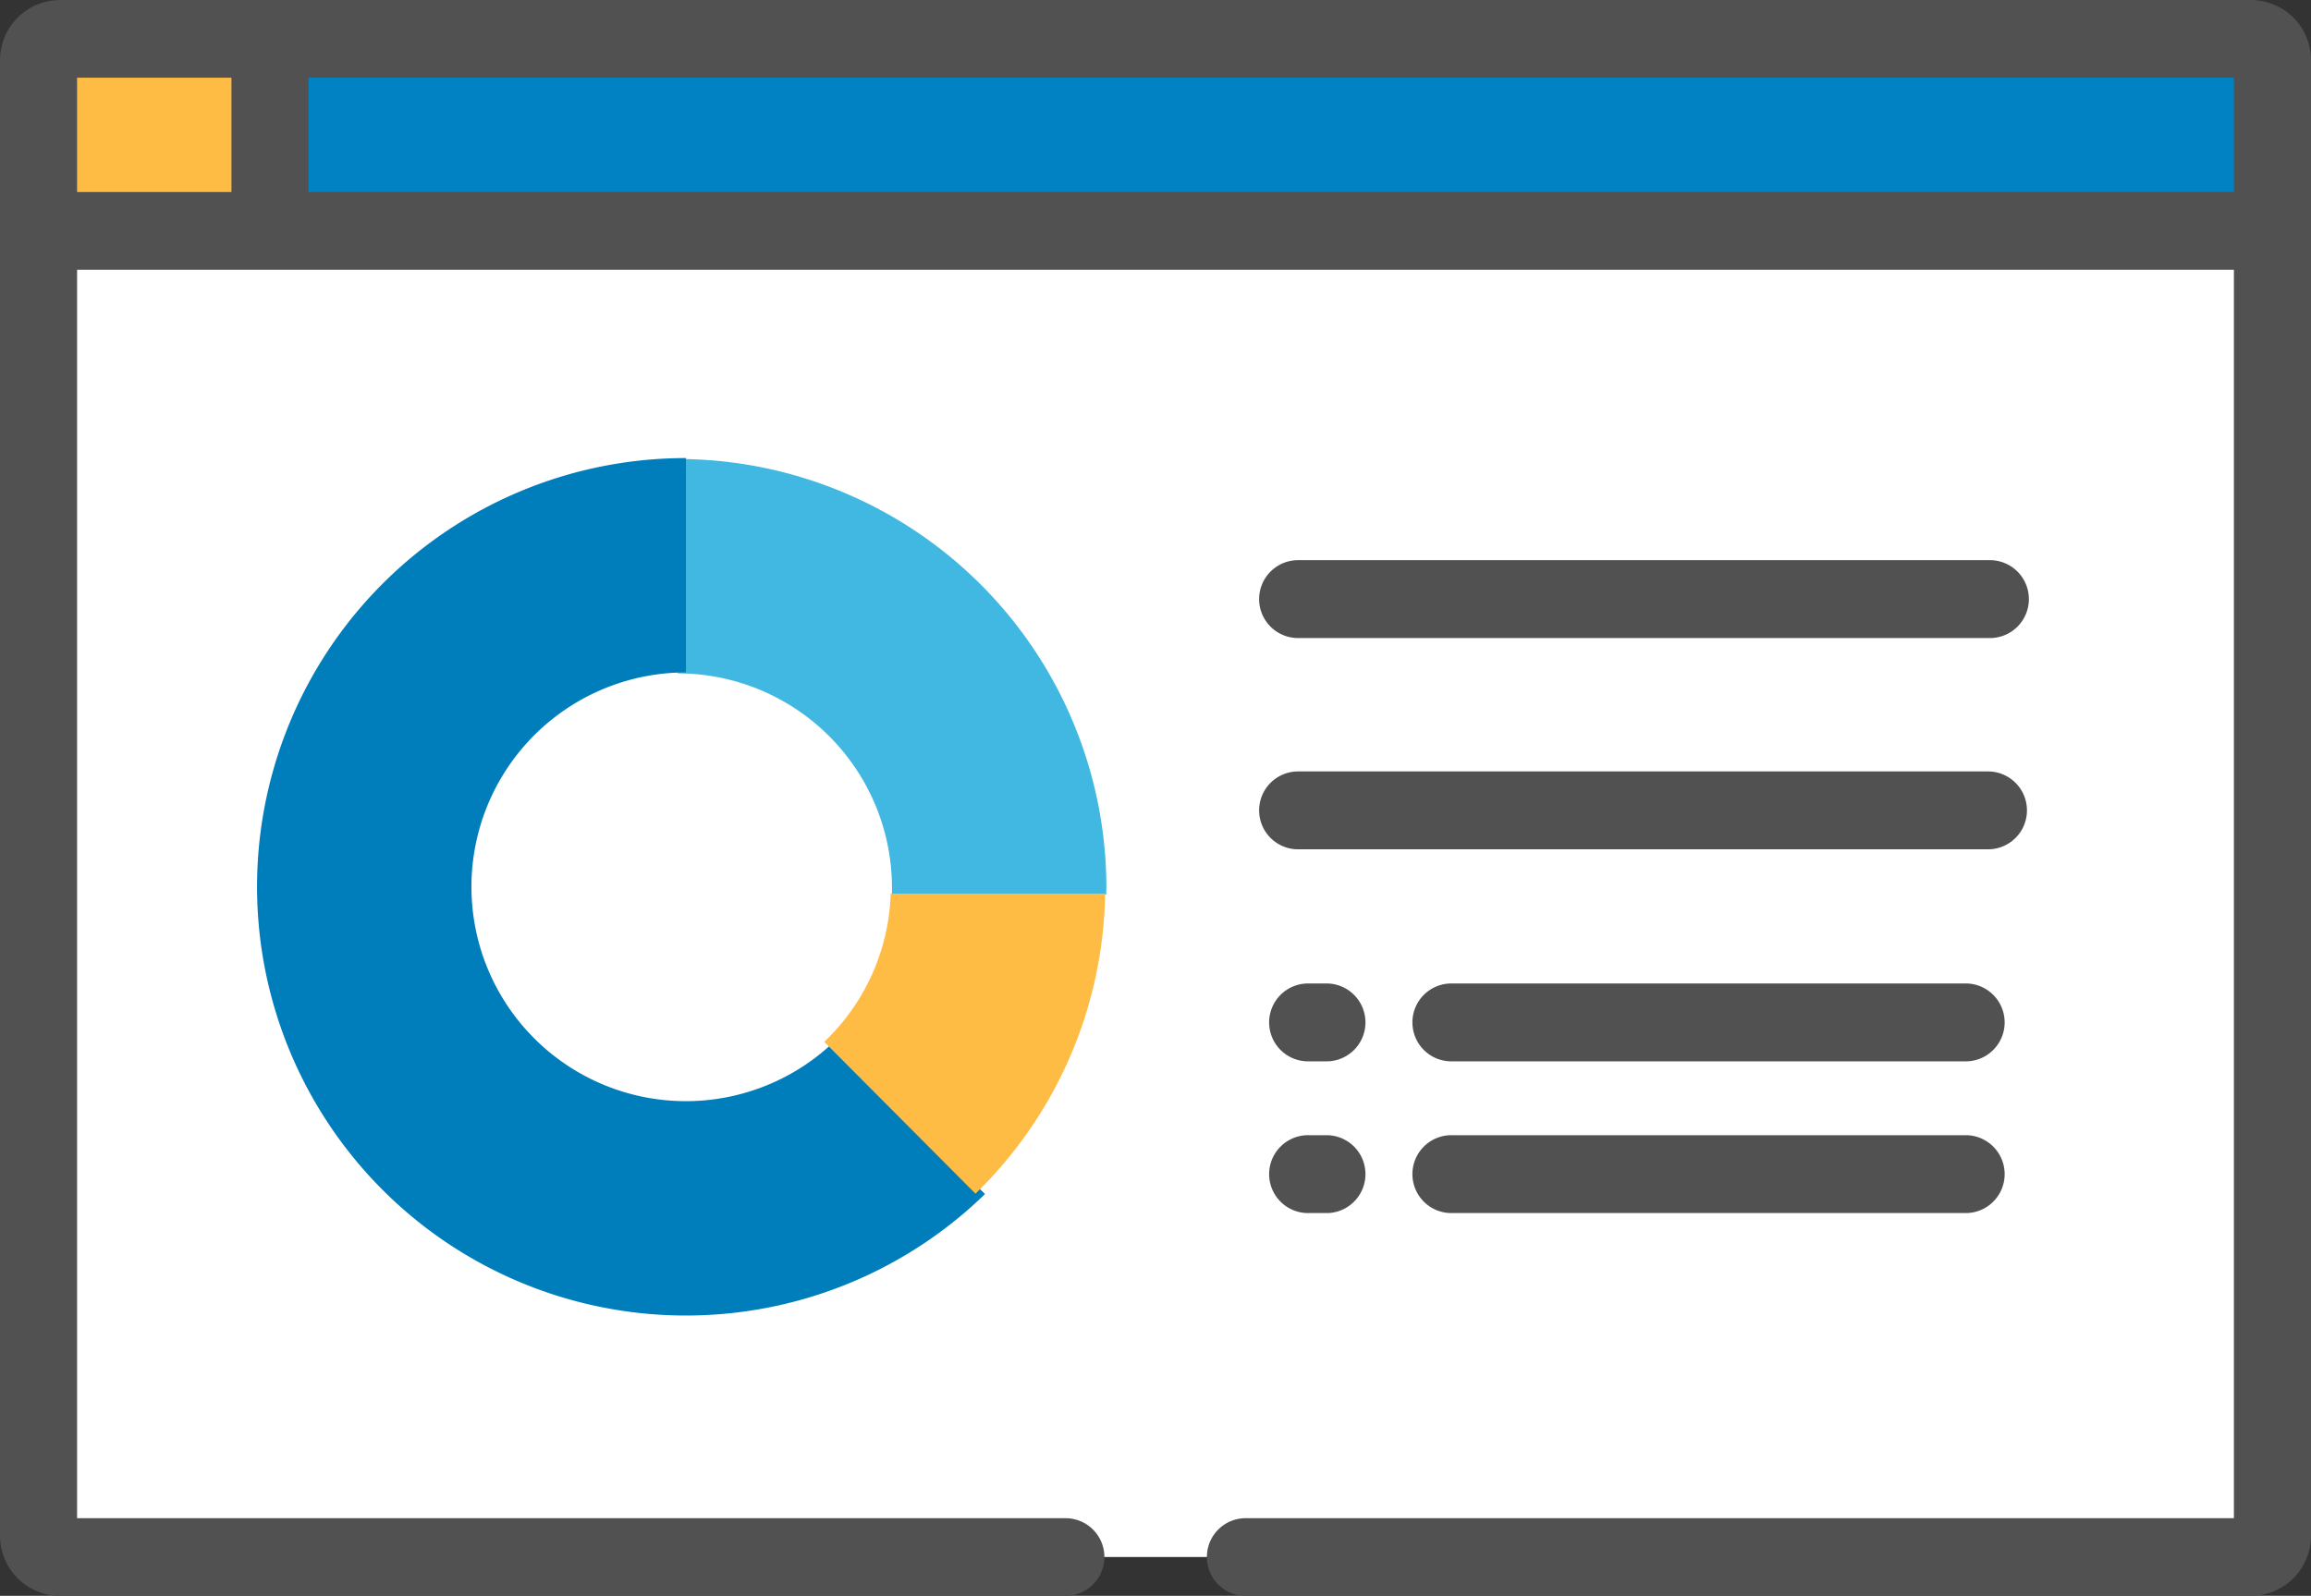
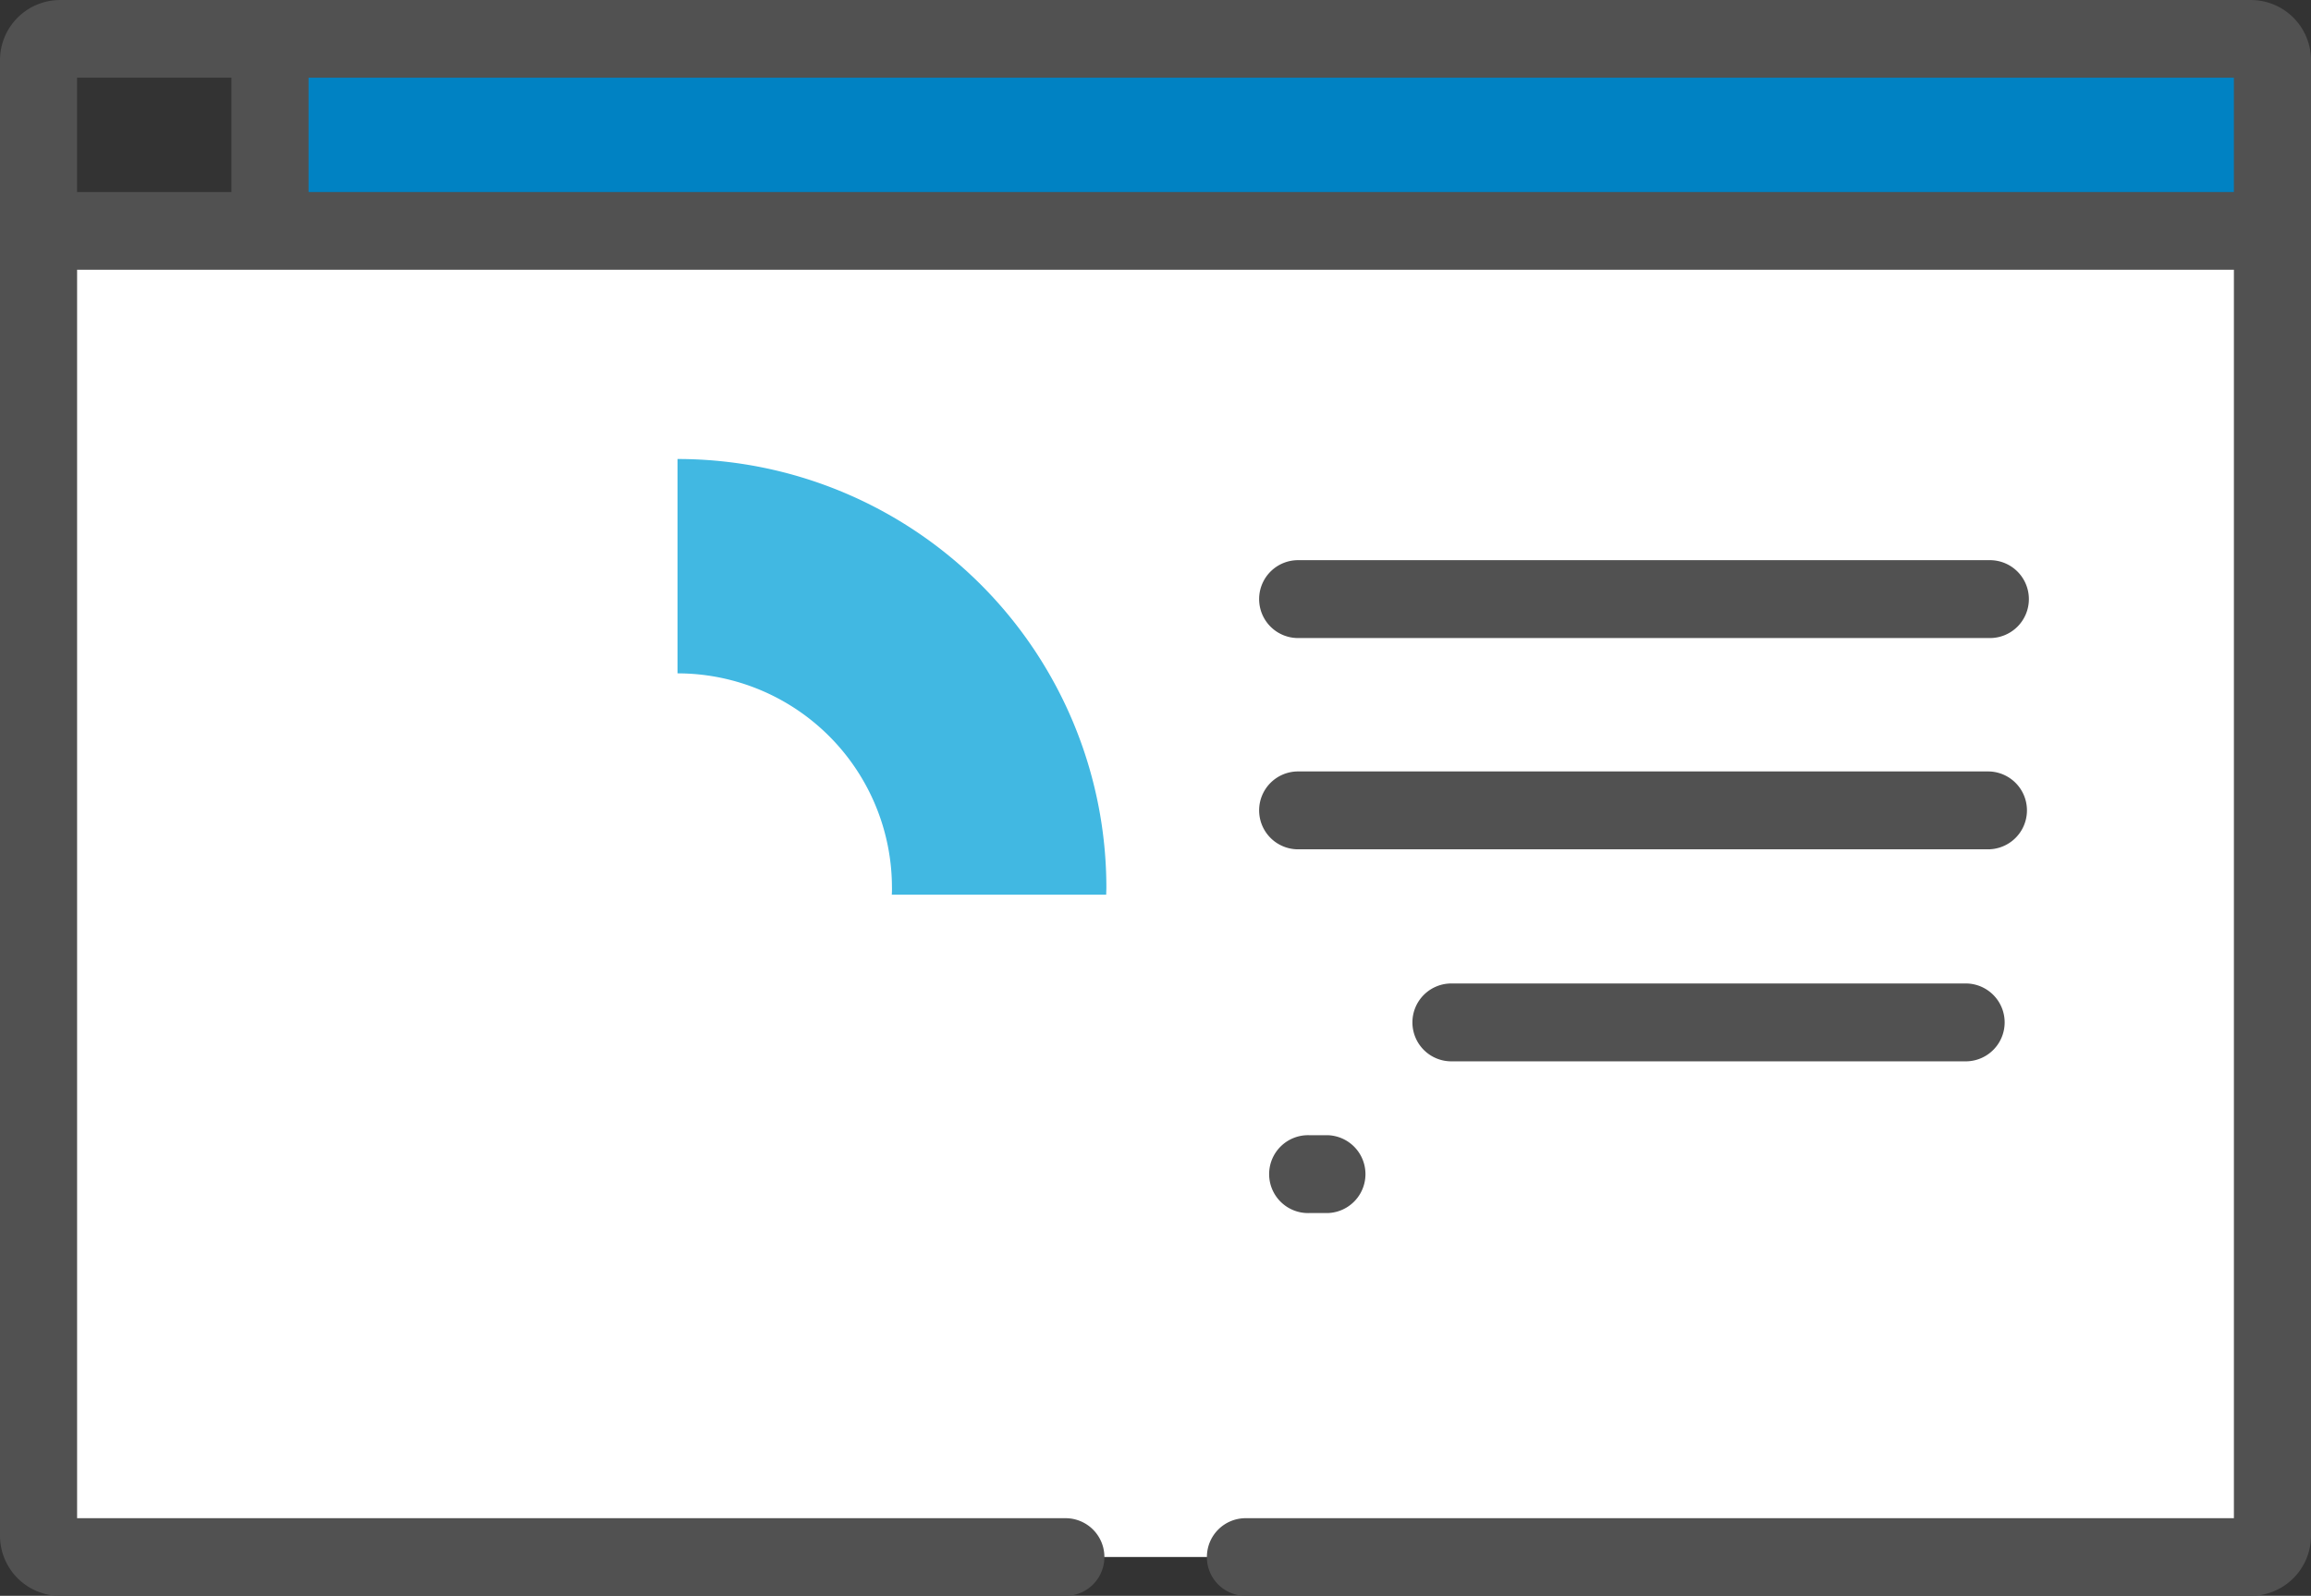
<svg xmlns="http://www.w3.org/2000/svg" height="67" viewBox="0 0 97 67" width="97">
  <rect x="0" y="0" width="97" height="67" fill="#333333" stroke="none" />
  <path d="m1337.02 1228.348v55.184a.9.9 0 0 0 .9.9h91.943a.9.9 0 0 0 .895-.9v-55.184zm0 0" fill="#fff" transform="translate(-1335.386 -1219.063)" />
  <path d="m1453.289 1202.031h-83.242v8.083h84.135v-7.179a.9.9 0 0 0 -.893-.9zm0 0" fill="#0082c3" transform="translate(-1358.817 -1200.393)" />
-   <path d="m1346.835 1202.031h-8.91a.9.9 0 0 0 -.9.9v7.179h9.815zm0 0" fill="#ffbc45" transform="translate(-1335.386 -1200.393)" />
  <path d="m1439.488 1280.956c0 .1 0 .195-.008.293h9c0-.1.007-.2.007-.293a18 18 0 0 0 -18-18v9a9 9 0 0 1 9 9zm0 0" fill="#41b8e2" transform="translate(-1402.049 -1243.685)" />
-   <path d="m1392.745 1287.475a9 9 0 1 1 -6.2-15.519v-9a18 18 0 1 0 12.55 30.9zm0 0" fill="#007dbb" transform="translate(-1357.752 -1243.724)" />
-   <path d="m1451.824 1332.133 6.35 6.377a17.948 17.948 0 0 0 5.442-12.6h-9a8.977 8.977 0 0 1 -2.793 6.227zm0 0" fill="#ffbc45" transform="translate(-1417.23 -1288.394)" />
  <g fill="#515151">
    <path d="m1518.436 1280.825h28.958a1.635 1.635 0 1 0 0-3.269h-28.958a1.635 1.635 0 1 0 0 3.269zm0 0" transform="translate(-1463.911 -1254.037)" />
    <path d="m1518.436 1311.433h28.958a1.635 1.635 0 0 0 0-3.269h-28.958a1.635 1.635 0 1 0 0 3.269zm0 0" transform="translate(-1463.911 -1275.775)" />
-     <path d="m1518.436 1342.154h.773a1.635 1.635 0 0 0 0-3.269h-.773a1.635 1.635 0 1 0 0 3.269zm0 0" transform="translate(-1463.491 -1297.594)" />
    <path d="m1518.436 1364.135h.773a1.635 1.635 0 0 0 0-3.269h-.773a1.635 1.635 0 1 0 0 3.269zm0 0" transform="translate(-1463.491 -1313.205)" />
    <path d="m1562.167 1338.885h-21.588a1.635 1.635 0 1 0 0 3.269h21.588a1.635 1.635 0 0 0 0-3.269zm0 0" transform="translate(-1479.62 -1297.594)" />
-     <path d="m1562.167 1360.866h-21.588a1.635 1.635 0 1 0 0 3.269h21.588a1.635 1.635 0 0 0 0-3.269zm0 0" transform="translate(-1479.62 -1313.205)" />
    <path d="m1382.055 1261.765a1.624 1.624 0 0 0 1.618 1.63h42.212a2.525 2.525 0 0 0 2.513-2.531v-61.937a2.525 2.525 0 0 0 -2.513-2.531h-91.974a2.525 2.525 0 0 0 -2.513 2.531v61.938a2.525 2.525 0 0 0 2.513 2.531h42.212a1.63 1.63 0 0 0 0-3.26h-41.489v-52.417h90.528v52.417h-41.488a1.625 1.625 0 0 0 -1.618 1.63zm-40.942-57.308h-6.48v-4.8h6.48zm3.236 0v-4.8h80.812v4.8zm0 0" transform="translate(-1331.398 -1196.395)" />
  </g>
</svg>